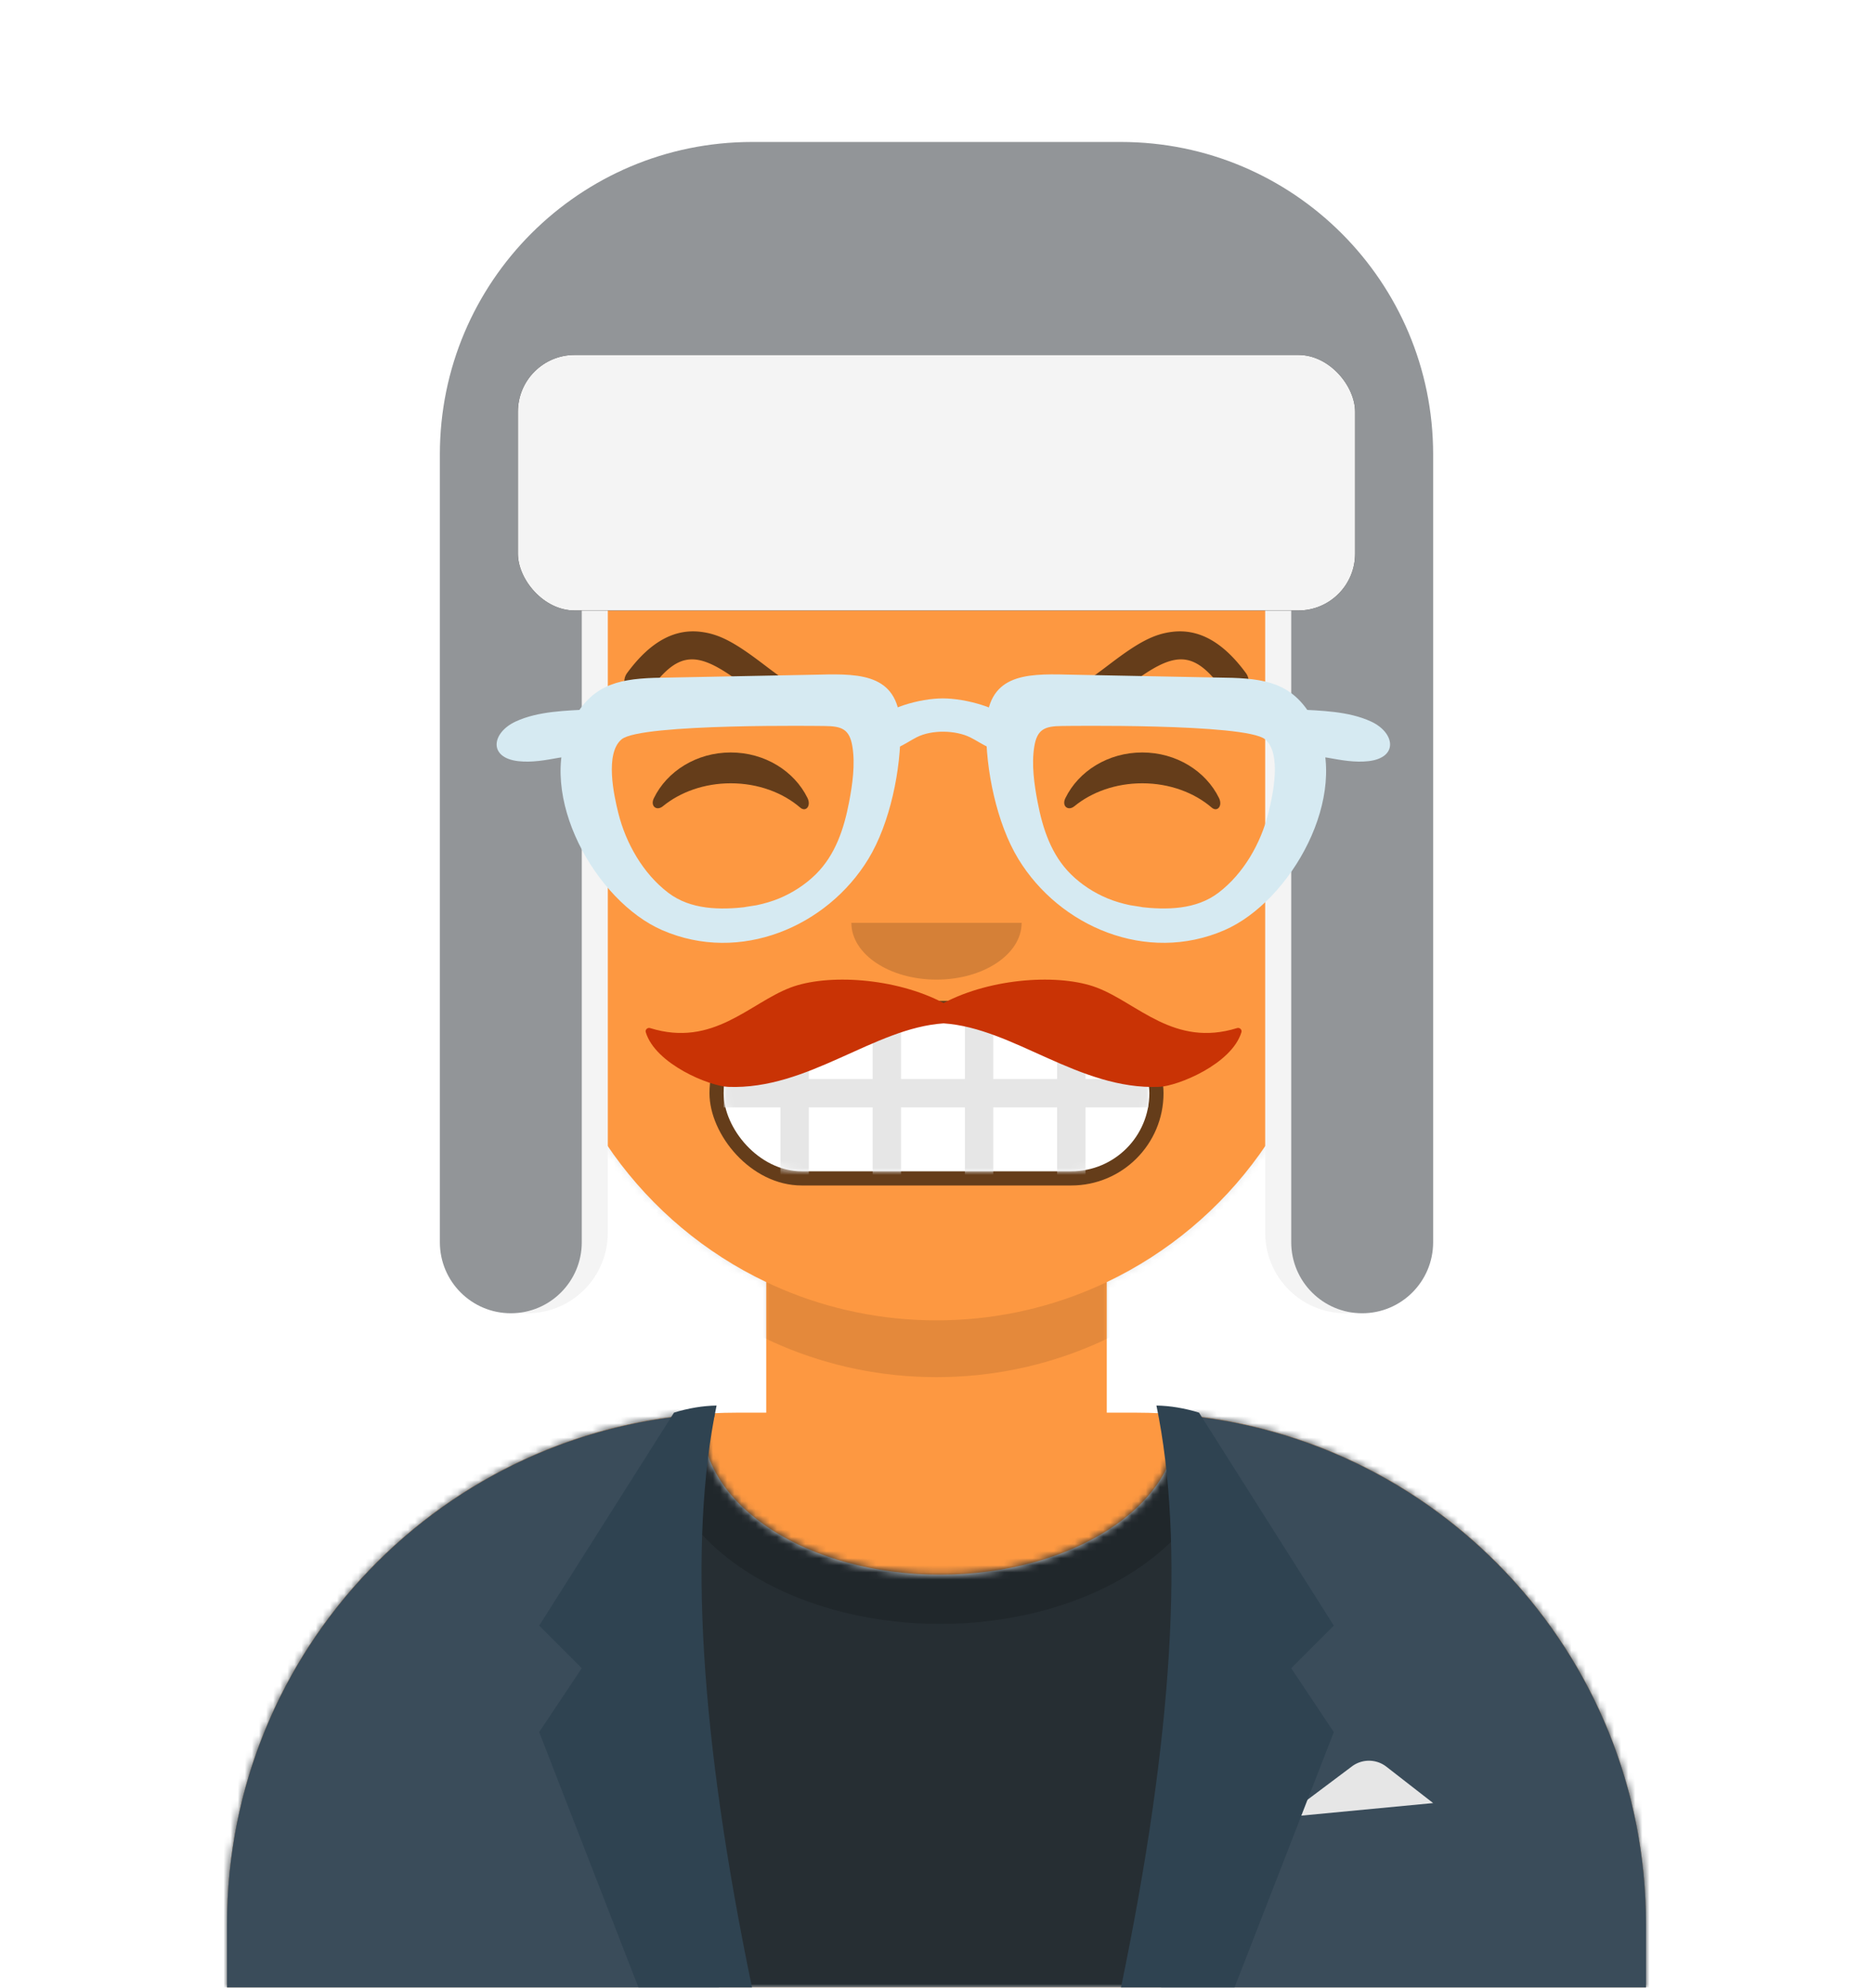
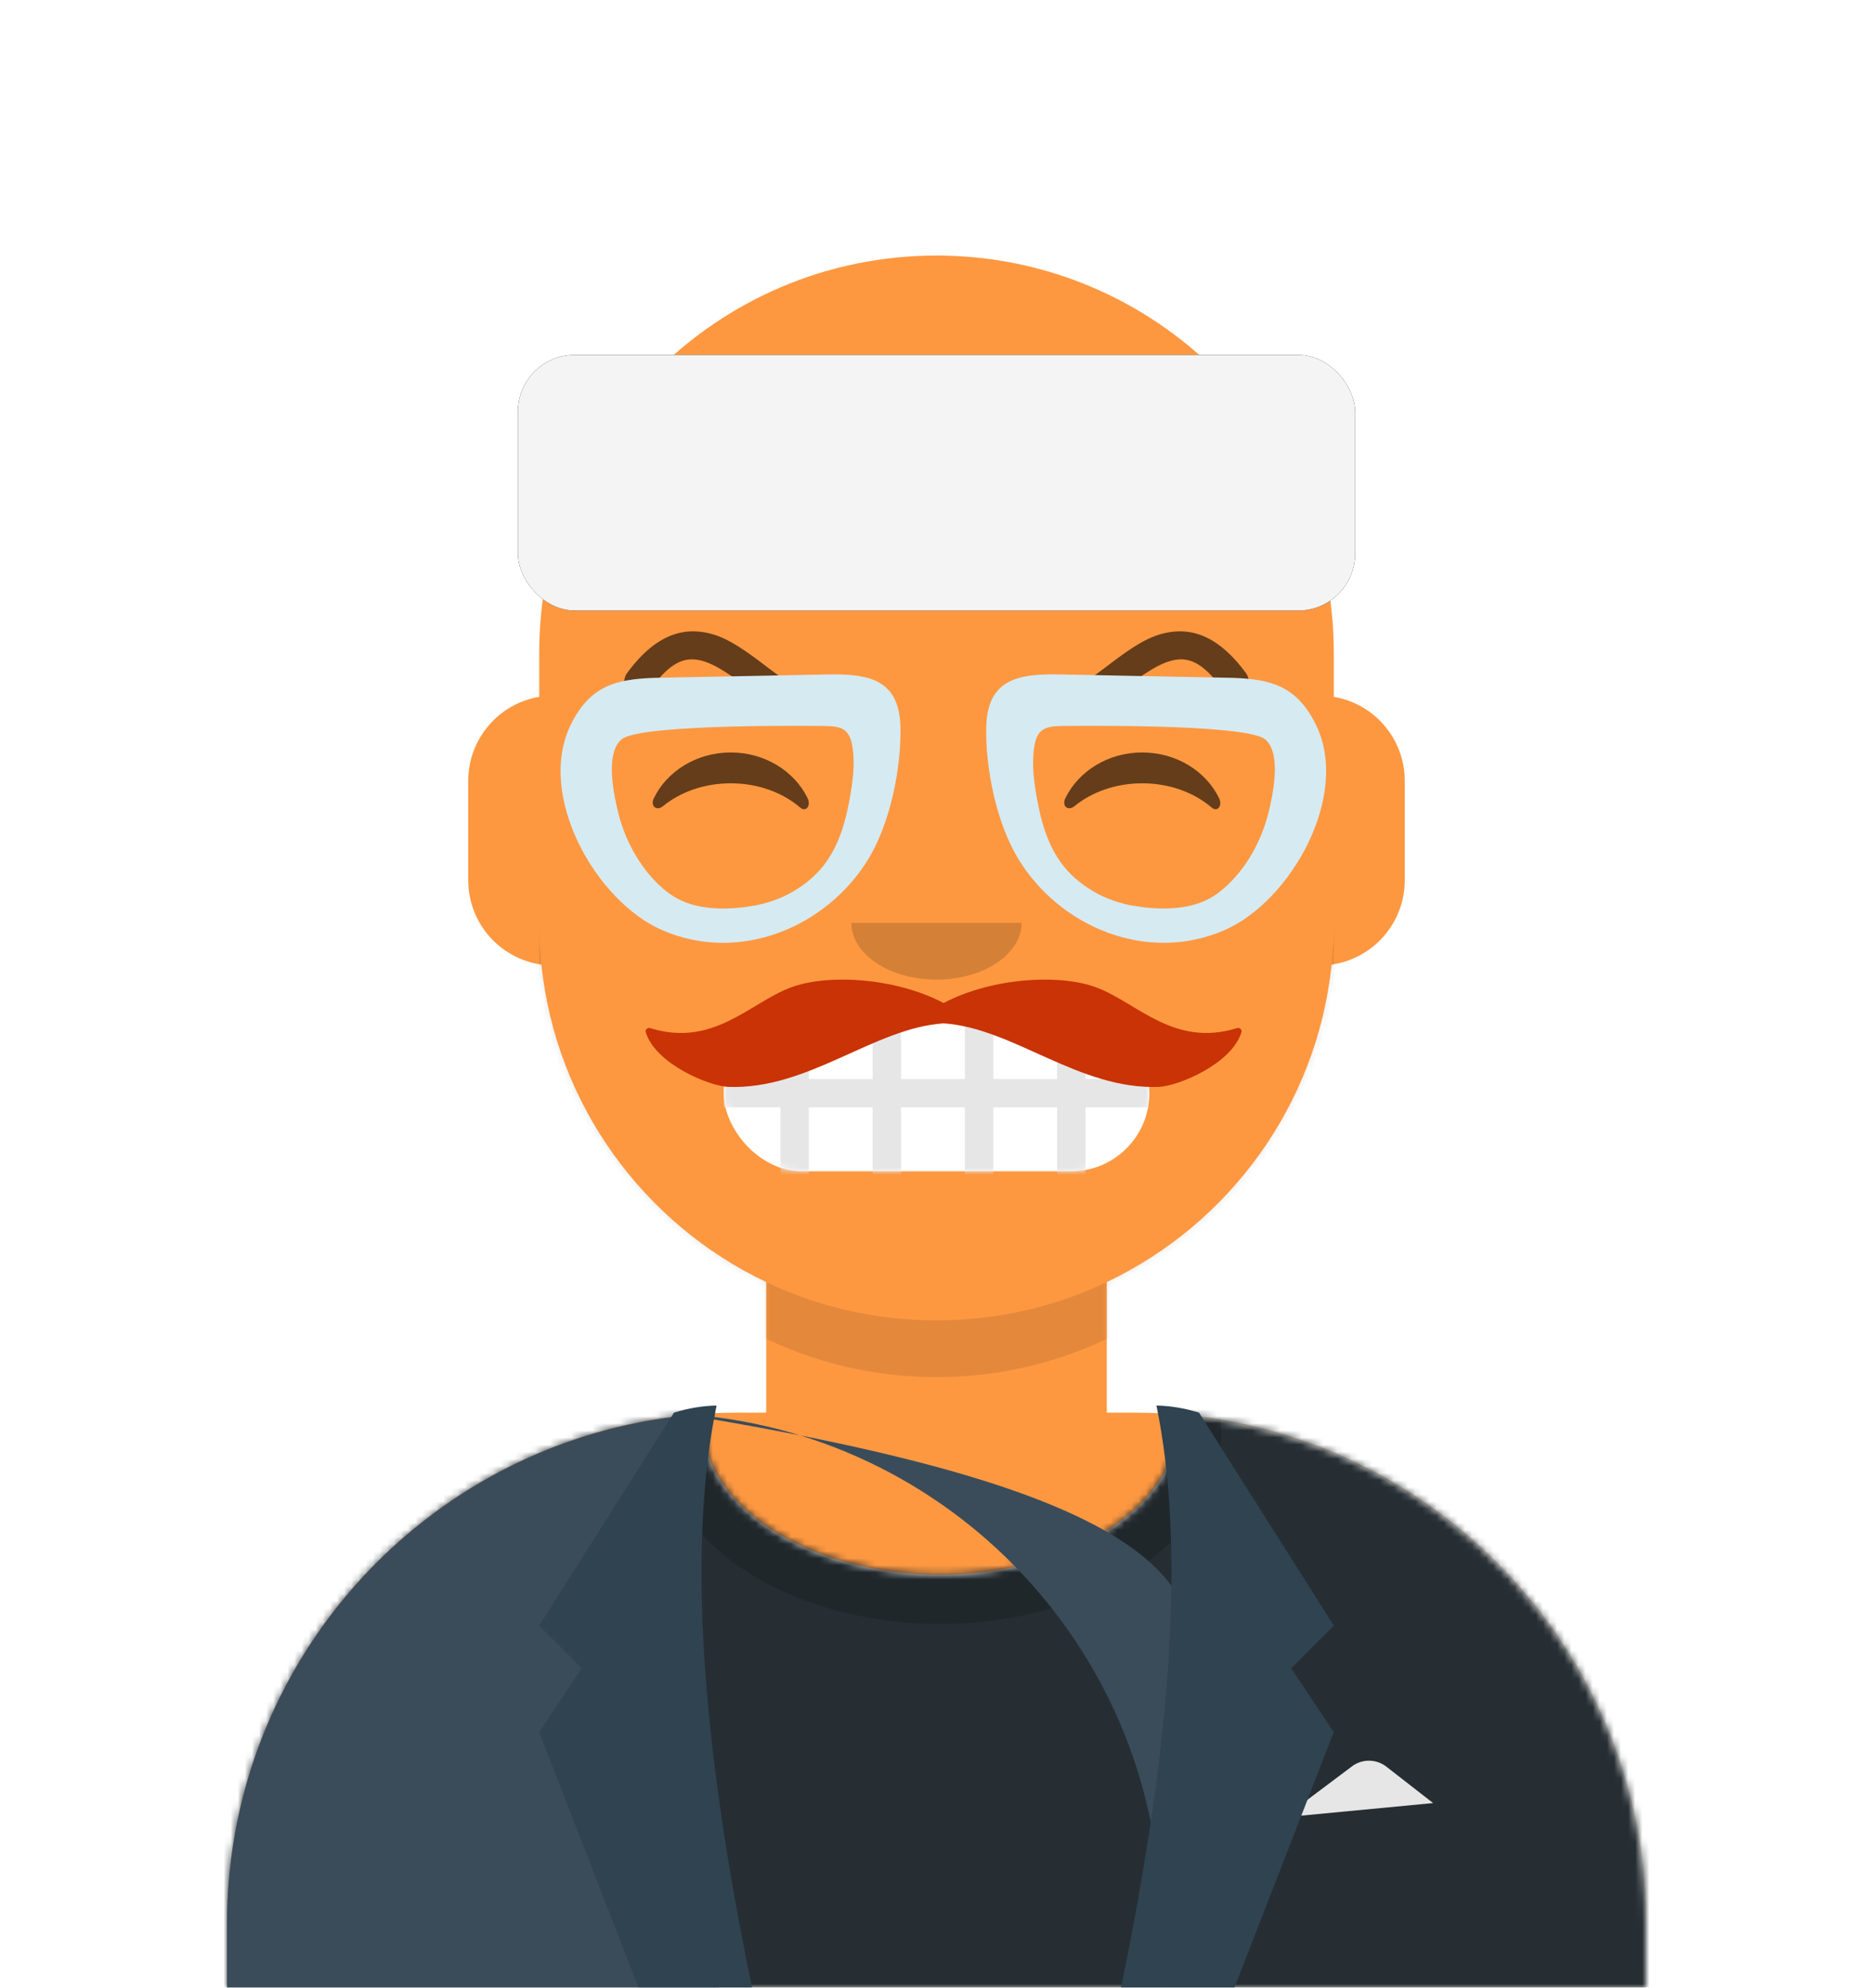
<svg xmlns="http://www.w3.org/2000/svg" viewBox="0 0 264 280" version="1.1">
  <desc>vue3-avataaars</desc>
  <defs>
    <circle id="path-1" cx="120" cy="120" r="120" />
    <path id="path-2" d="M12,160 C12,226.274 65.726,280 132,280 C198.274,280 252,226.274 252,160 L264,160 L264,-1.42108547e-14 L-3.19744231e-14,-1.42108547e-14 L-3.19744231e-14,160 L12,160 Z" />
    <path id="path-silhouette" d="M124,144.611 L124,163 L128,163 L128,163 C167.765,163 200,195.235 200,235 L200,244 L0,244 L0,235 C-4.86974701e-15,195.235 32.235,163 72,163 L72,163 L76,163 L76,144.611 C58.763,136.422 46.372,119.687 44.305,99.881 C38.48,99.058 34,94.052 34,88 L34,74 C34,68.054 38.325,63.118 44,62.166 L44,56 L44,56 C44,25.072 69.072,5.68137151e-15 100,0 L100,0 L100,0 C130.928,-5.68137151e-15 156,25.072 156,56 L156,62.166 C161.675,63.118 166,68.054 166,74 L166,88 C166,94.052 161.52,99.058 155.695,99.881 C153.628,119.687 141.237,136.422 124,144.611 Z" />
  </defs>
  <g id="Avataaar" stroke="none" stroke-width="1" fill="none" fill-rule="evenodd">
    <g id="Avataaar/Circle" transform="translate(-825, -1100)">
      <g transform="translate(825, 1100)">
        <g id="Mask" />
        <g id="Avataaar" stroke-width="1" fill-rule="evenodd" fill="black" mask="url(#mask-2)" style="--avataaar-hair-color:#2C1B18;--avataaar-facial-hair-color:#C93305;--avataaar-top-color:#929598;--avataaar-shirt-color:#FF488E;">
          <g id="Body" transform="translate(32, 36)">
            <mask id="mask-silhouette" fill="white">
              <use href="#path-silhouette" />
            </mask>
            <use fill="#FD9841" href="#path-silhouette" />
            <path id="Neck-Shadow" d="M156,79 L156,102 C156,132.928 130.928,158 100,158 C69.072,158 44,132.928 44,102 L44,79 L44,94 C44,124.928 69.072,150 100,150 C130.928,150 156,124.928 156,94 L156,79 Z" fill-opacity="0.1" fill="#000000" mask="url(#mask-silhouette)" />
          </g>
          <svg>
            <g id="Clothing/Blazer-+-Shirt" transform="translate(0 170)">
              <defs>
                <path id="BlazerShirt-path1" d="M133.96.295c36.976 3.03 66.04 34 66.04 71.757V81H0v-8.948C0 33.952 29.592 2.765 67.045.22Q67 .78 67 1.348c0 11.863 14.998 21.48 33.5 21.48S134 13.211 134 1.348q0-.53-.04-1.053" />
              </defs>
              <g id="Shirt" transform="translate(32 29)">
                <mask id="BlazerShirt-mask1" fill="#fff">
                  <use href="#BlazerShirt-path1" />
                </mask>
                <use fill="#E6E6E6" class="CustomColor" href="#BlazerShirt-path1" />
                <g id="Color/Palette/Black" fill="#262E33" mask="url('#BlazerShirt-mask1')">
                  <path id="Color" d="M0 0h264v110H0z" transform="translate(-32 -29)" />
                </g>
                <g id="Shadowy" fill="#000" mask="url('#BlazerShirt-mask1')" opacity=".16">
                  <ellipse id="Hola" cx="40.5" cy="27.848" rx="39.635" ry="26.914" transform="translate(60 -25)" />
                </g>
              </g>
              <g id="Blazer" transform="translate(32 28)">
-                 <path id="Saco" fill="#3A4C5A" d="M68.785 1.122C30.512 2.804 0 34.365 0 73.052V82h69.362C65.96 69.92 64 55.709 64 40.5c0-14.327 1.74-27.769 4.785-39.378M131.638 82H200v-8.948c0-38.345-29.975-69.69-67.771-71.878C135.265 12.77 137 26.194 137 40.5c0 15.209-1.96 29.42-5.362 41.5" />
+                 <path id="Saco" fill="#3A4C5A" d="M68.785 1.122C30.512 2.804 0 34.365 0 73.052V82h69.362C65.96 69.92 64 55.709 64 40.5c0-14.327 1.74-27.769 4.785-39.378M131.638 82v-8.948c0-38.345-29.975-69.69-67.771-71.878C135.265 12.77 137 26.194 137 40.5c0 15.209-1.96 29.42-5.362 41.5" />
                <path id="Pocket-hanky" fill="#E6E6E6" d="m149 58 9.556-7.167a4 4 0 0 1 4.856.043L170 56z" />
                <path id="Wing" fill="#2F4351" d="M69 0q-6 29 5 82H58L44 46l6-9-6-6L63 1q3.042-.945 6-1" />
                <path id="Wing" fill="#2F4351" d="M151 0q-6 29 5 82h-16l-14-36 6-9-6-6 19-30q3.042-.945 6-1" transform="matrix(-1 0 0 1 282 0)" />
              </g>
            </g>
          </svg>
          <svg>
            <g transform="translate(76 82)">
              <g id="Eyes/Happy" opacity=".6" transform="translate(0 8)">
                <path id="Squint" d="M16.16 22.447C18.007 18.65 22.164 16 26.998 16c4.816 0 8.961 2.63 10.817 6.407.552 1.122-.233 2.04-1.024 1.36-2.451-2.107-5.932-3.423-9.793-3.423-3.74 0-7.124 1.235-9.56 3.228-.891.728-1.818-.014-1.278-1.125m58 0C76.007 18.65 80.164 16 84.998 16c4.816 0 8.961 2.63 10.817 6.407.552 1.122-.233 2.04-1.024 1.36-2.451-2.107-5.932-3.423-9.793-3.423-3.74 0-7.124 1.235-9.56 3.228-.891.728-1.818-.014-1.278-1.125" />
              </g>
            </g>
          </svg>
          <svg>
            <g transform="translate(76 82)">
              <path id="Eyebrow/Outline/Angry" d="M15.611 15.185c4.24-5.769 6.878-5.484 13.313-.629l.67.508C34.422 18.726 36.708 20 40 20a2 2 0 1 0 0-4c-2.066 0-3.901-1.022-7.989-4.123-.375-.285-.492-.373-.678-.513-3.76-2.837-5.959-4.077-8.695-4.372-3.684-.398-7.058 1.482-10.25 5.823a2 2 0 0 0 3.223 2.37m80.777 0c-4.24-5.769-6.877-5.484-13.312-.629l-.67.508C77.578 18.726 75.292 20 72 20a2 2 0 1 1 0-4c2.066 0 3.901-1.022 7.989-4.123.375-.285.492-.373.678-.513 3.76-2.837 5.959-4.077 8.695-4.372 3.684-.398 7.058 1.482 10.25 5.823a2 2 0 0 1-3.224 2.37" class="CustomColor" opacity=".6" />
            </g>
          </svg>
          <svg>
            <g transform="translate(76 82)">
              <g id="Mouth/Grimace" transform="translate(2 52)">
                <defs>
                  <rect id="Grimace-path1" width="60" height="22" x="24" y="9" rx="11" />
                </defs>
-                 <rect id="Mouth" width="64" height="26" x="22" y="7" fill="#000" opacity=".6" rx="13" />
                <mask id="Grimace-mask1" fill="#fff">
                  <use href="#Grimace-path1" />
                </mask>
                <use id="Mouth" fill="#FFF" href="#Grimace-path1" />
                <path id="Grimace-Teeth" fill="#E6E6E6" d="M71 22h-9v12h-4V22h-9v12h-4V22h-9v12h-4V22h-8v-4h8V6h4v12h9V6h4v12h9V6h4v12h9V6h4v12h8.867v4H75v12h-4z" mask="url('#Grimace-mask1')" />
              </g>
            </g>
          </svg>
          <svg>
            <g fill="black" transform="translate(76, 82)">
              <g id="Nose/Default" transform="translate(28, 40)" opacity="0.16">
                <path id="Nose" d="M16,8 C16,12.418 21.373,16 28,16 L28,16 C34.627,16 40,12.418 40,8" />
              </g>
            </g>
          </svg>
          <svg>
            <g id="Top">
              <defs>
                <path id="WinterHat1-path3" d="M0 0h264v280H0z" />
-                 <path id="WinterHat1-path1" d="M120 54H20v101c0 5.523-4.477 10-10 10s-10-4.477-10-10V44C0 19.7 19.7 0 44 0h52c24.3 0 44 19.7 44 44v111c0 5.523-4.477 10-10 10s-10-4.477-10-10z" />
                <rect id="WinterHat1-path2" width="118" height="36" x="74" y="50" rx="8" />
              </defs>
              <g id="Top/Accessories/Winter-Hat-1" transform="translate(-1)">
                <g id="hat" transform="translate(63 20)">
-                   <path id="inside" fill="#F4F4F4" d="M1 48h22.671v105.664c0 6.26-5.075 11.336-11.335 11.336S1 159.925 1 153.664zm115.329 0H139v105.664c0 6.26-5.075 11.336-11.336 11.336-6.26 0-11.335-5.075-11.335-11.336z" />
                  <use fill="#929598" class="CustomColor" href="#WinterHat1-path1" />
                </g>
                <g id="hat-front">
                  <use filter="url('#WinterHat1-path2')" href="#WinterHat1-path2" />
                  <use fill="#F4F4F4" href="#WinterHat1-path2" />
                </g>
              </g>
            </g>
          </svg>
          <svg>
            <g id="Facial-Hair/Moustache-Fancy" transform="translate(49 72)">
              <defs>
                <path id="MoustacheFancy-path1" d="M84 69.297c-6.792-3.586-16.422-4.148-21.611-2.165-5.775 2.205-10.884 8.451-19.75 5.696-.37-.114-.73.217-.619.58 1.374 4.51 9.008 7.599 11.602 7.7 11.34.442 20.473-8.278 30.378-8.947 9.906.67 19.04 9.389 30.379 8.947 2.594-.101 10.228-3.19 11.601-7.7.111-.363-.25-.694-.618-.58-8.867 2.755-13.976-3.49-19.75-5.696-5.19-1.983-14.82-1.42-21.612 2.165" />
              </defs>
              <use fill="#C93305" class="CustomColor" href="#MoustacheFancy-path1" />
            </g>
          </svg>
          <svg>
            <g id="Top/_Resources/Prescription-01" fill="none" transform="translate(62 85)">
              <defs>
                <filter id="filter1" width="101.5%" height="109.8%" x="-.8%" y="-2.4%" filterUnits="objectBoundingBox">
                  <feOffset dy="2" in="SourceAlpha" result="shadowOffsetOuter1" />
                  <feColorMatrix in="shadowOffsetOuter1" result="shadowMatrixOuter1" values="0 0 0 0 0 0 0 0 0 0 0 0 0 0 0 0 0 0 0.2 0" />
                  <feMerge>
                    <feMergeNode in="shadowMatrixOuter1" />
                    <feMergeNode in="SourceGraphic" />
                  </feMerge>
                </filter>
              </defs>
              <g id="Glasses" fill="#D6EAF2" filter="url('#filter1')" transform="translate(8 8)">
                <path id="Frame-Stuff" d="M46.25 7.275c2.37.022 3.492.417 3.896 2.89.41 2.506.011 5.322-.46 7.79-.721 3.768-1.92 7.46-4.708 10.214-1.47 1.45-3.261 2.606-5.167 3.395-1.012.42-2.081.722-3.15.952-.312.067-2.979.434-1.343.248-3.817.435-7.958.418-11.146-2.012-3.532-2.692-5.952-6.952-7.015-11.196-.623-2.483-1.93-8.422.459-10.407 2.737-2.274 28.633-1.874 28.633-1.874M22.217.491c-5.44.187-9.071 1.143-11.755 6.578-4.917 9.961 3.5 24.9 12.89 28.97 10.976 4.76 23.24-.507 29.043-10.033 3.073-5.044 4.626-12.683 4.526-18.502C56.795.077 51.607-.13 45.51.034zM79.68 7.273c-2.371.022-3.492.416-3.896 2.89-.41 2.505-.012 5.322.46 7.79.72 3.767 1.919 7.459 4.708 10.213 1.47 1.45 3.261 2.606 5.167 3.396 1.012.419 2.08.722 3.15.951.312.067 2.978.435 1.343.248 3.817.436 7.958.418 11.145-2.011 3.533-2.692 5.952-6.952 7.016-11.196.623-2.483 1.93-8.422-.46-10.407-2.737-2.275-28.632-1.874-28.632-1.874M103.713.488c5.44.187 9.071 1.144 11.754 6.579 4.918 9.96-3.5 24.9-12.889 28.97-10.977 4.76-23.24-.508-29.043-10.033C70.46 20.96 68.907 13.32 69.007 7.5 69.135.074 74.323-.132 80.42.031z" />
-                 <path id="Frame-Stuff" d="M13.197 4.927c-3.412.191-7.31.237-10.507 1.712-3.385 1.562-3.908 5.1.36 5.587 1.92.22 3.845-.143 5.737-.481 1.55-.277 3.655-.187 5.12-.78 2.729-1.103 2.553-6.225-.71-6.038m99.538 0c3.412.191 7.31.237 10.507 1.712 3.384 1.562 3.907 5.1-.36 5.587-1.921.22-3.845-.143-5.738-.481-1.55-.277-3.654-.187-5.119-.78-2.73-1.103-2.554-6.225.71-6.038M73.11 7.013c-1.947-2.3-7.019-3.628-10.219-3.628s-8.123 1.328-10.069 3.628c-.981 1.16-1.015 2.711.686 3.438 2.118.906 4.01-.737 5.705-1.596 2.168-1.098 5.499-.978 7.506 0 1.708.833 3.586 2.502 5.704 1.596 1.701-.727 1.668-2.279.686-3.438" />
              </g>
            </g>
          </svg>
        </g>
      </g>
    </g>
  </g>
</svg>